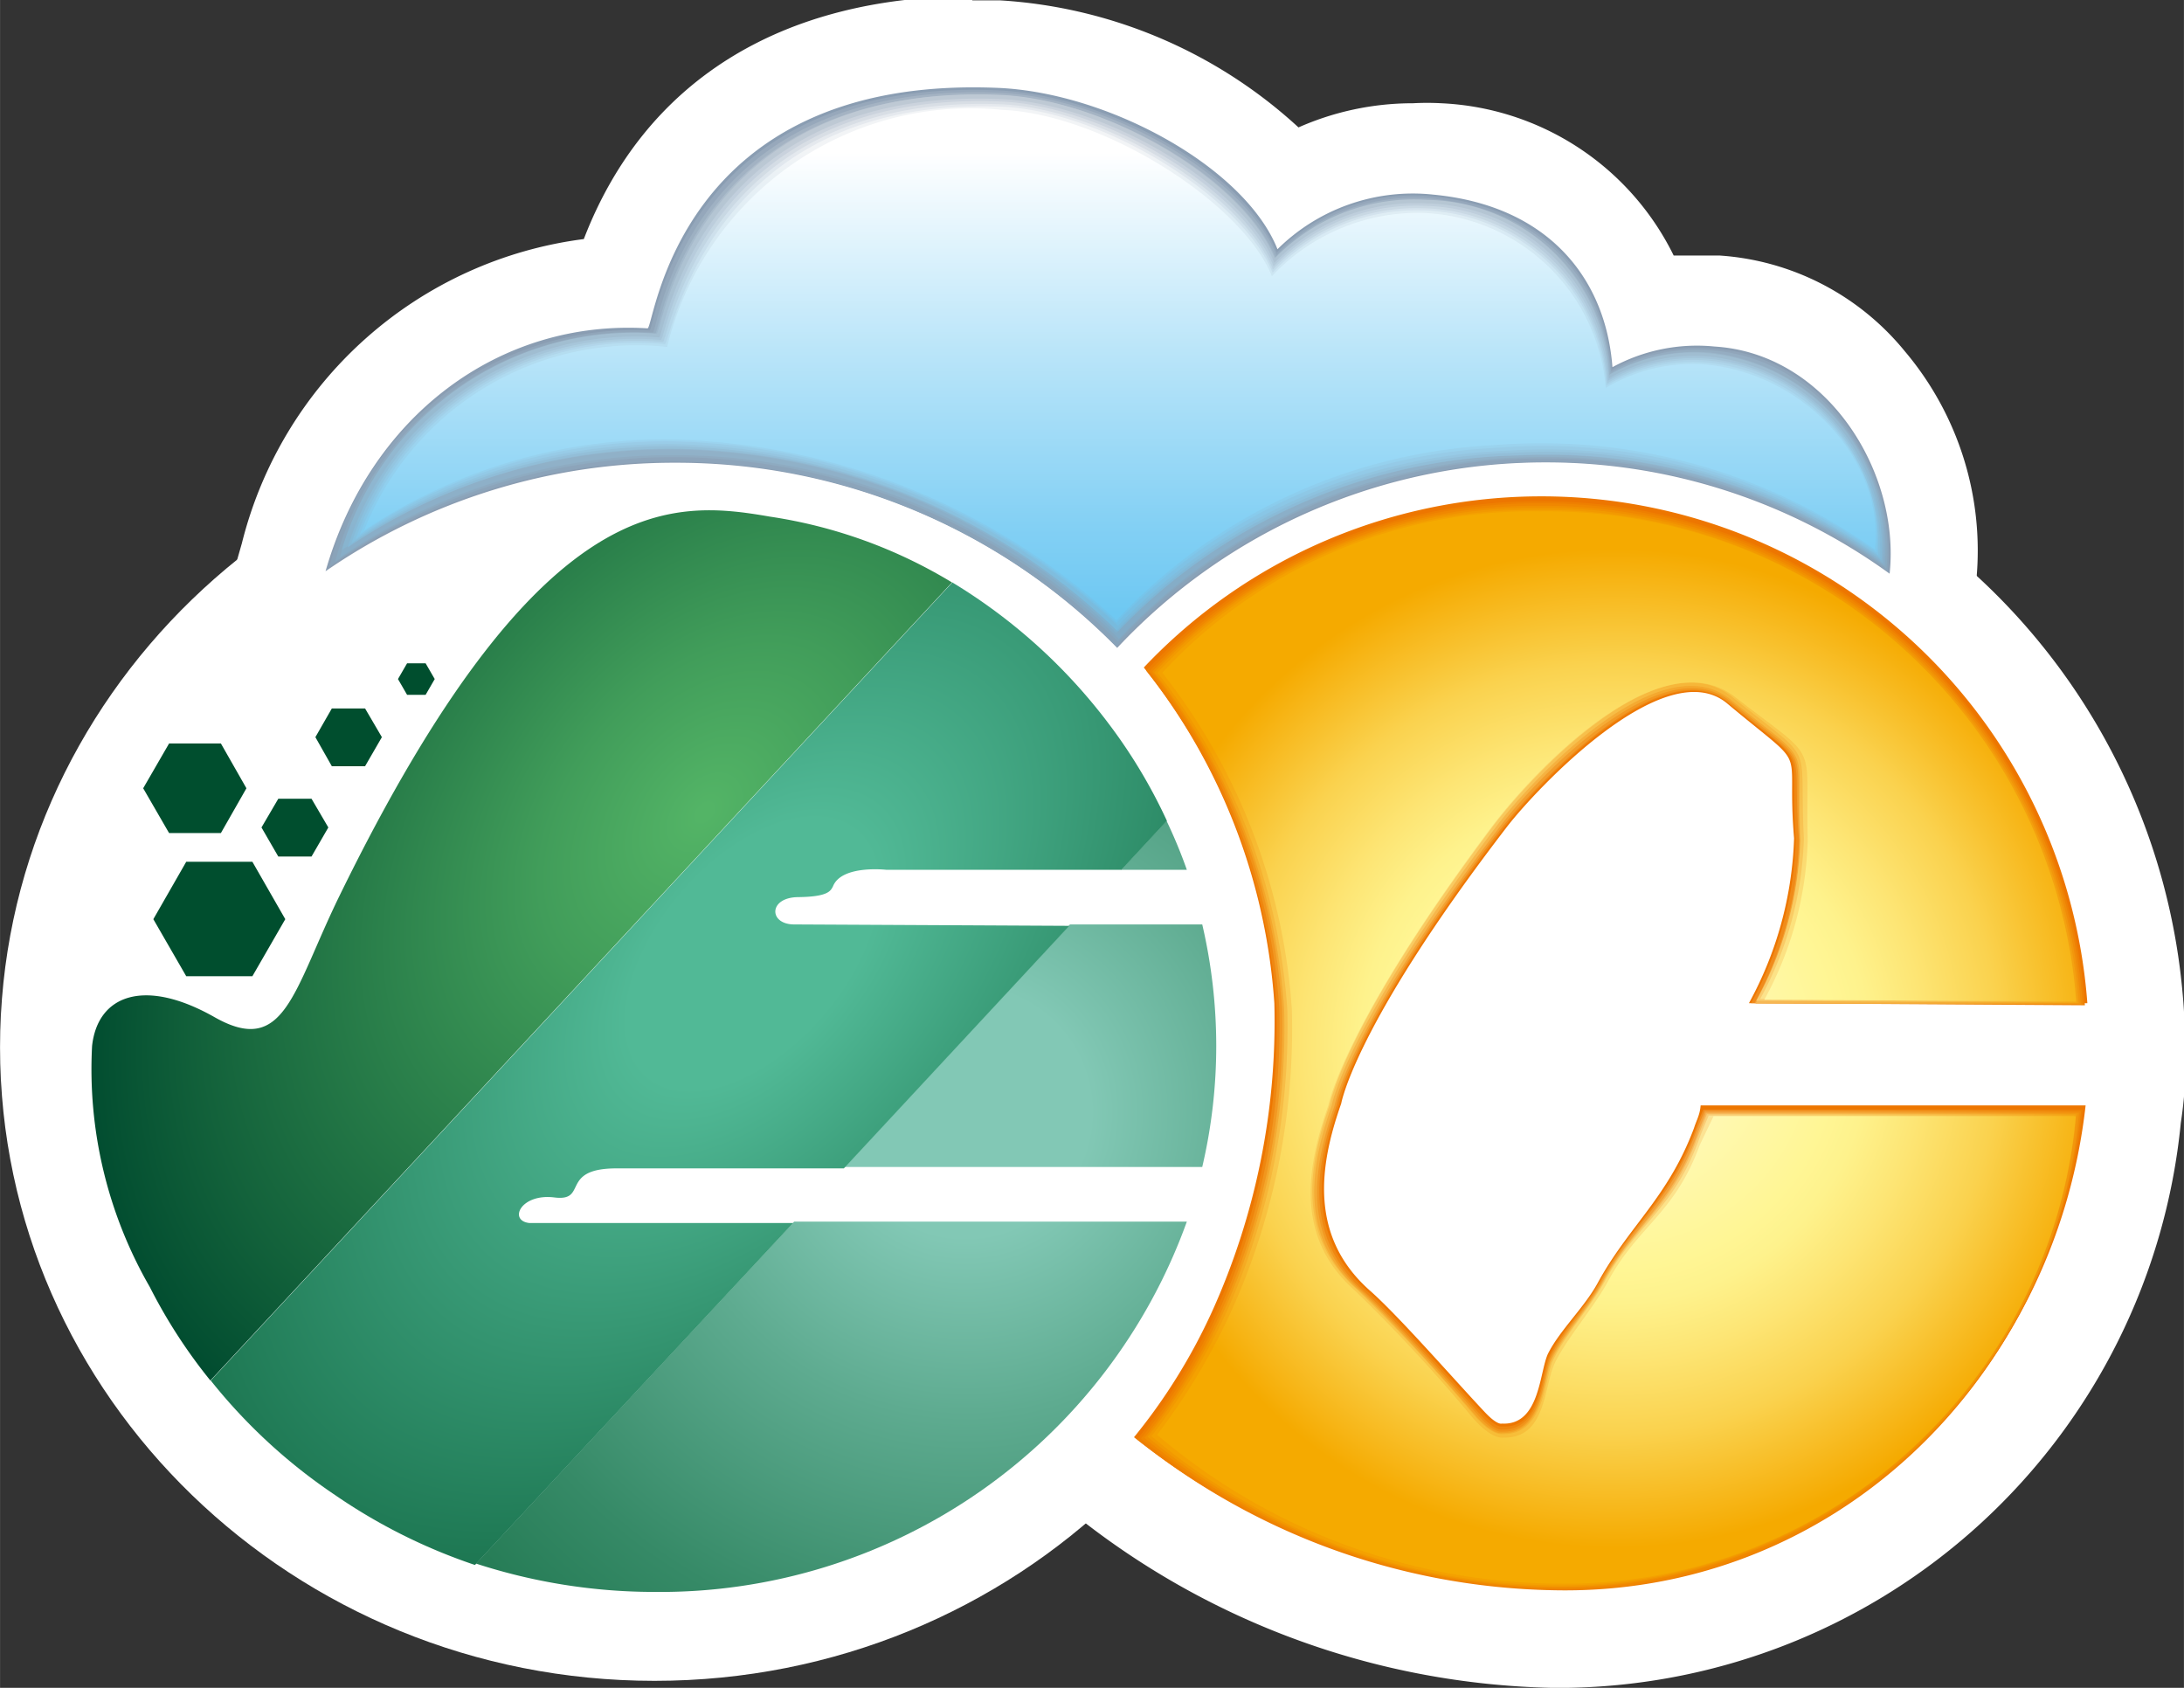
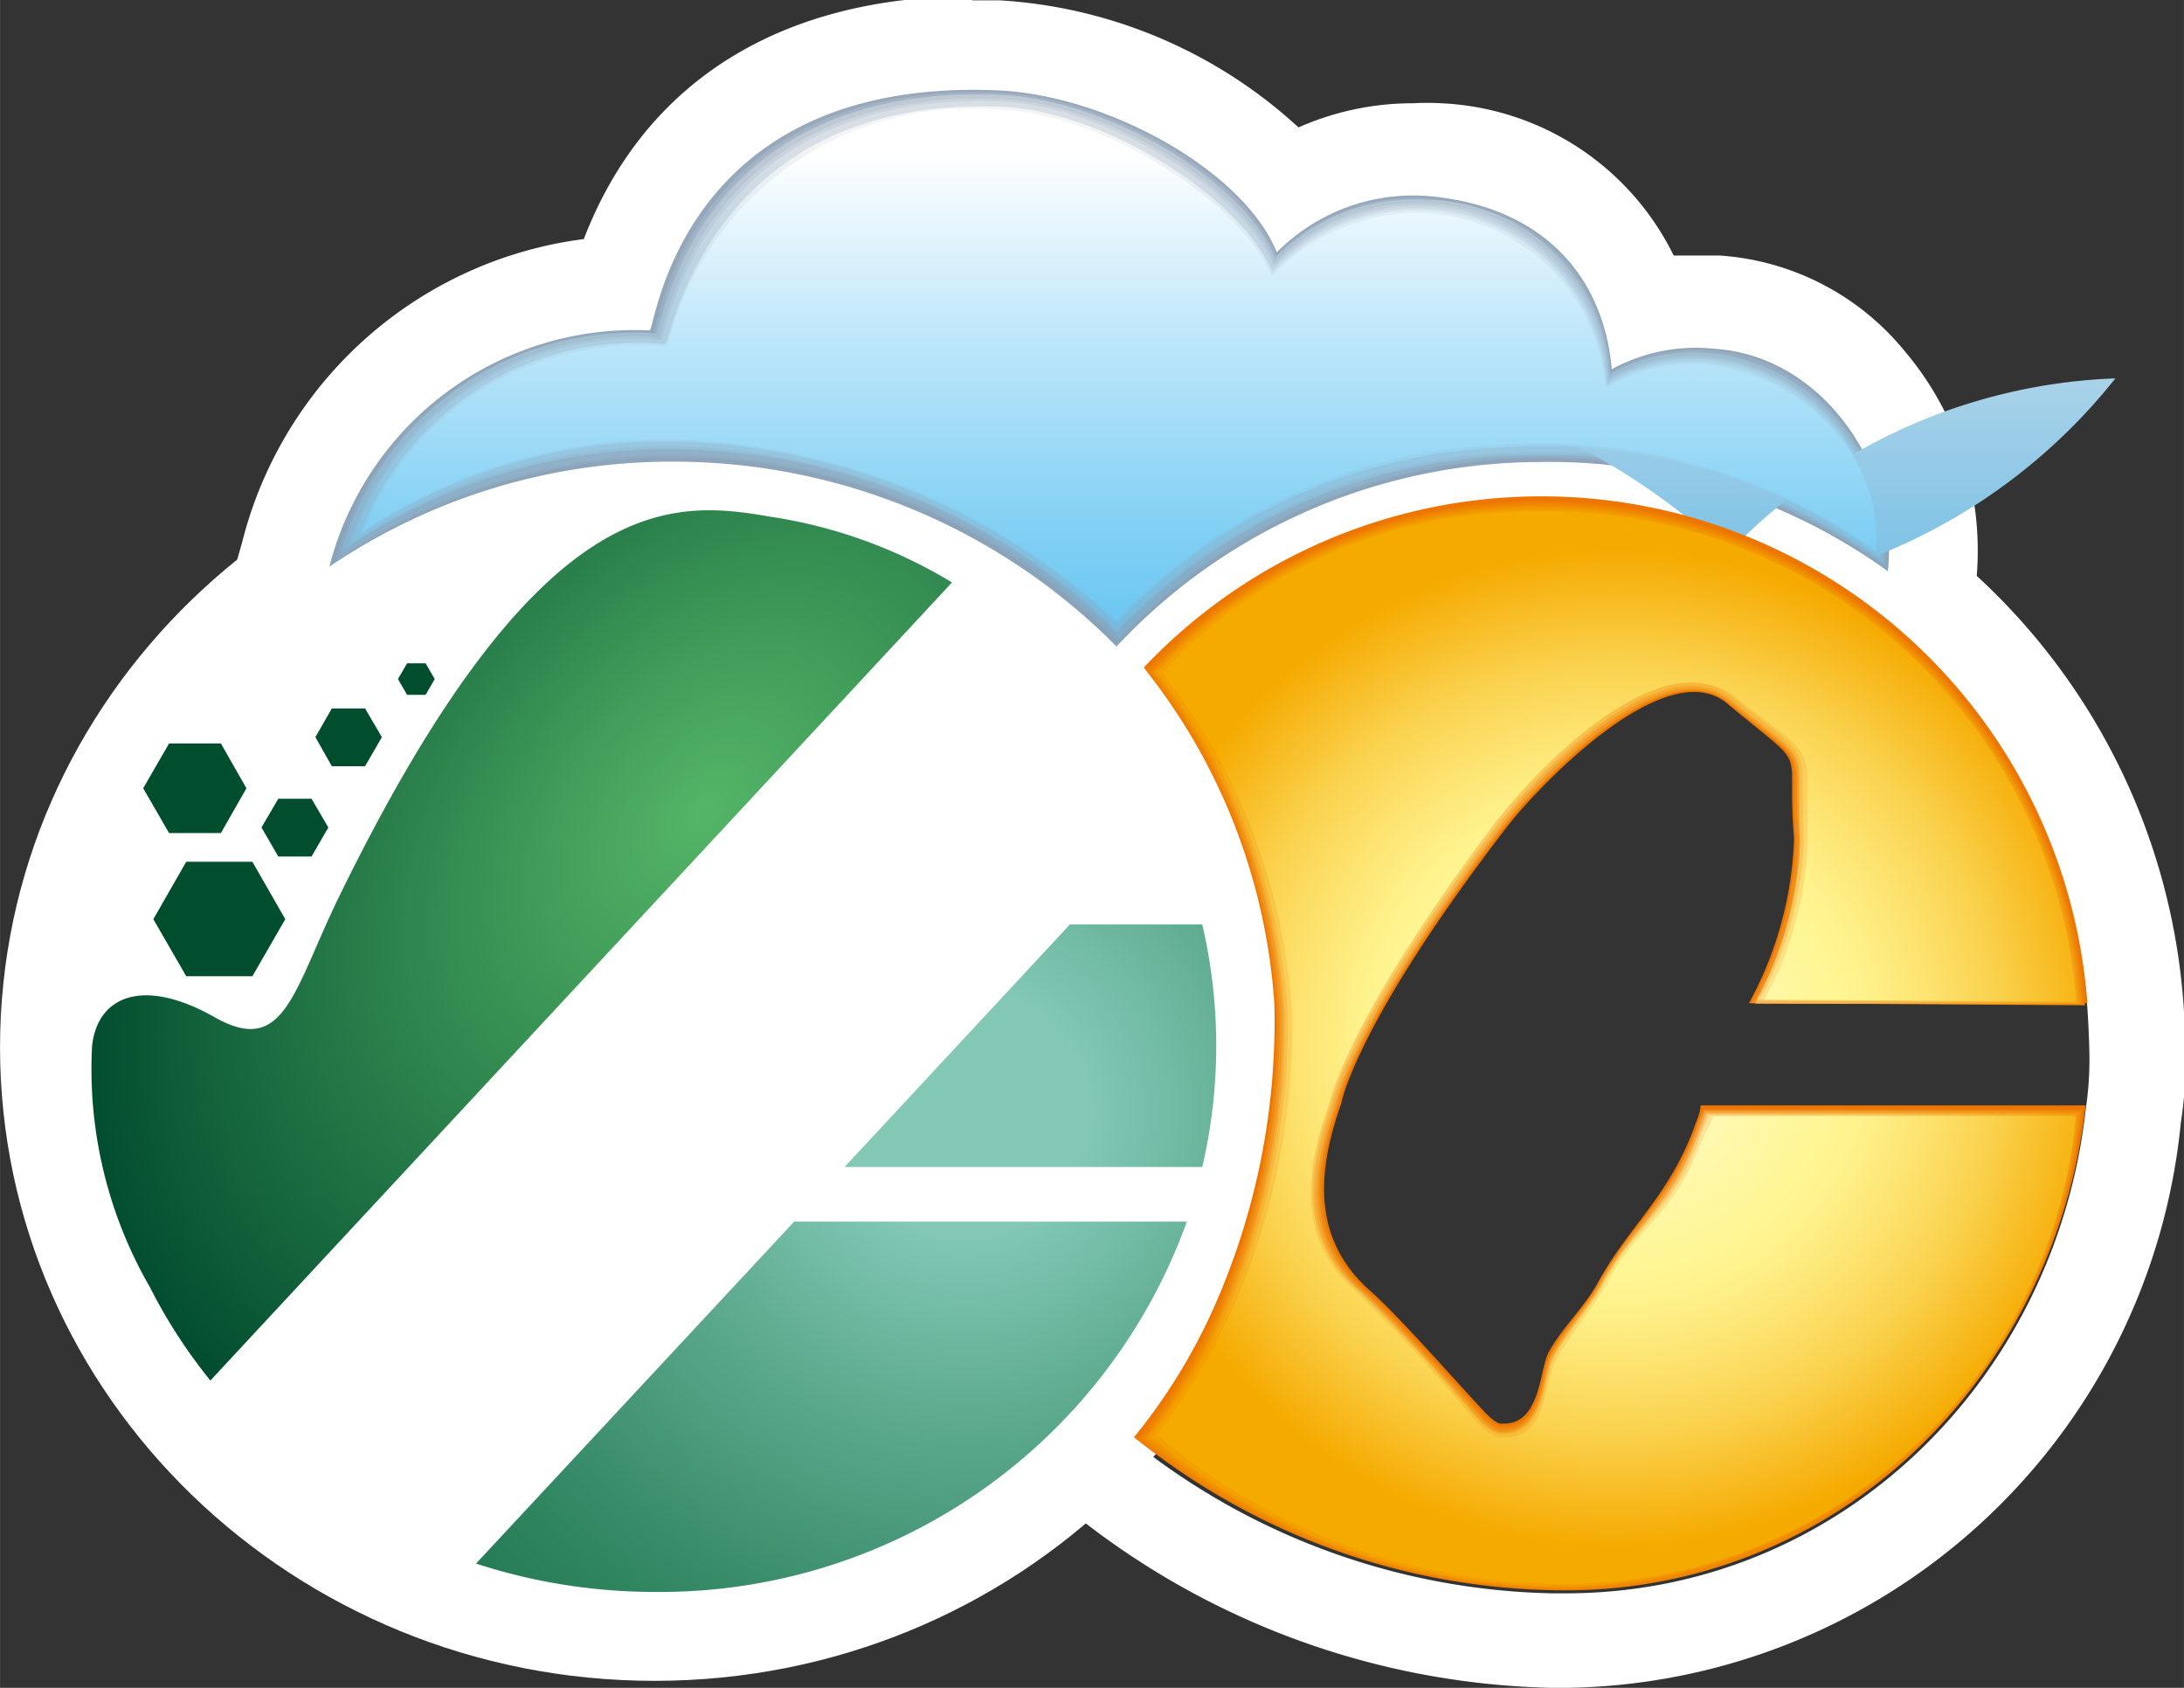
<svg xmlns="http://www.w3.org/2000/svg" xmlns:xlink="http://www.w3.org/1999/xlink" width="2.2cm" height="1.7cm" viewBox="0 0 62.4 48.22">
  <rect x="0" y="0" width="62.4" height="48.22" fill="#333333" stroke="none" />
  <defs>
    <style>
      .a {
        fill: #fff;
      }

      .b {
        fill: #8a9db2;
      }

      .c {
        fill: url(#a);
      }

      .d {
        fill: url(#b);
      }

      .e {
        fill: url(#c);
      }

      .f {
        fill: url(#d);
      }

      .g {
        fill: url(#e);
      }

      .h {
        fill: url(#f);
      }

      .i {
        fill: url(#g);
      }

      .j {
        fill: url(#h);
      }

      .k {
        fill: url(#i);
      }

      .l {
        fill: url(#j);
      }

      .m {
        fill: url(#k);
      }

      .n {
        fill: url(#l);
      }

      .o {
        fill: url(#m);
      }

      .p {
        fill: url(#n);
      }

      .q {
        fill: #004e2e;
      }

      .r {
        fill: #ed7600;
      }

      .s {
        fill: url(#o);
      }

      .t {
        fill: url(#p);
      }

      .u {
        fill: url(#q);
      }

      .v {
        fill: url(#r);
      }

      .w {
        fill: url(#s);
      }

      .x {
        fill: url(#t);
      }
    </style>
    <linearGradient id="a" data-name="未命名漸層 14" x1="-128.87" y1="284.2" x2="-128.87" y2="269.9" gradientUnits="userSpaceOnUse">
      <stop offset="0" stop-color="#87a2b9" />
      <stop offset="1" stop-color="#97a8bb" />
    </linearGradient>
    <linearGradient id="b" data-name="未命名漸層 13" x1="-128.83" y1="284.11" x2="-128.83" y2="269.96" gradientUnits="userSpaceOnUse">
      <stop offset="0" stop-color="#84a7c0" />
      <stop offset="0.7" stop-color="#99afc2" />
      <stop offset="1" stop-color="#a4b3c3" />
    </linearGradient>
    <linearGradient id="c" data-name="未命名漸層 12" x1="-128.8" y1="284.02" x2="-128.8" y2="270.01" gradientUnits="userSpaceOnUse">
      <stop offset="0" stop-color="#81abc7" />
      <stop offset="0.49" stop-color="#96b3c9" />
      <stop offset="1" stop-color="#b1becc" />
    </linearGradient>
    <linearGradient id="d" data-name="未命名漸層 11" x1="-128.77" y1="283.94" x2="-128.77" y2="270.07" gradientUnits="userSpaceOnUse">
      <stop offset="0" stop-color="#7eb0ce" />
      <stop offset="0.38" stop-color="#93b8d0" />
      <stop offset="1" stop-color="#bec9d4" />
    </linearGradient>
    <linearGradient id="e" data-name="未命名漸層 10" x1="-128.73" y1="283.85" x2="-128.73" y2="270.12" gradientUnits="userSpaceOnUse">
      <stop offset="0" stop-color="#7ab5d6" />
      <stop offset="0.31" stop-color="#8fbdd8" />
      <stop offset="0.95" stop-color="#c6d1dd" />
      <stop offset="1" stop-color="#cbd3dd" />
    </linearGradient>
    <linearGradient id="f" data-name="未命名漸層 9" x1="-128.7" y1="283.76" x2="-128.7" y2="270.18" gradientUnits="userSpaceOnUse">
      <stop offset="0" stop-color="#77badd" />
      <stop offset="0.26" stop-color="#8cc2df" />
      <stop offset="0.81" stop-color="#c3d6e3" />
      <stop offset="1" stop-color="#d8dee5" />
    </linearGradient>
    <linearGradient id="g" data-name="未命名漸層 8" x1="-128.66" y1="283.68" x2="-128.66" y2="270.24" gradientUnits="userSpaceOnUse">
      <stop offset="0" stop-color="#74bee4" />
      <stop offset="0.23" stop-color="#89c6e6" />
      <stop offset="0.71" stop-color="#c0dbeb" />
      <stop offset="1" stop-color="#e5e9ee" />
    </linearGradient>
    <linearGradient id="h" data-name="未命名漸層 7" x1="-128.63" y1="283.59" x2="-128.63" y2="270.29" gradientUnits="userSpaceOnUse">
      <stop offset="0" stop-color="#71c3eb" />
      <stop offset="0.21" stop-color="#86cbed" />
      <stop offset="0.63" stop-color="#bde0f1" />
      <stop offset="1" stop-color="#f2f4f6" />
    </linearGradient>
    <linearGradient id="i" x1="-128.59" y1="283.51" x2="-128.59" y2="270.35" gradientUnits="userSpaceOnUse">
      <stop offset="0" stop-color="#6ec8f2" />
      <stop offset="0.19" stop-color="#83d0f4" />
      <stop offset="0.57" stop-color="#bae5f9" />
      <stop offset="1" stop-color="#fff" />
    </linearGradient>
    <radialGradient id="j" cx="-132.98" cy="297.76" r="22.27" gradientUnits="userSpaceOnUse">
      <stop offset="0.16" stop-color="#82c8b5" />
      <stop offset="0.39" stop-color="#5eab90" />
      <stop offset="0.69" stop-color="#368a67" />
      <stop offset="0.84" stop-color="#277d57" />
    </radialGradient>
    <radialGradient id="k" cx="-132.98" cy="297.76" r="22.27" xlink:href="#j" />
    <radialGradient id="l" cx="-139.75" cy="289.79" r="23.83" gradientTransform="translate(-87.57 520.1) rotate(130.95) scale(1 0.66)" gradientUnits="userSpaceOnUse">
      <stop offset="0.01" stop-color="#53b466" />
      <stop offset="0.24" stop-color="#419d5a" />
      <stop offset="0.73" stop-color="#13623b" />
      <stop offset="0.91" stop-color="#004b2f" />
    </radialGradient>
    <radialGradient id="m" cx="-132.98" cy="297.76" r="22.27" xlink:href="#j" />
    <radialGradient id="n" cx="-138.07" cy="294.11" r="20.53" gradientTransform="translate(-99.15 509.04) rotate(130.53) scale(1 0.58)" gradientUnits="userSpaceOnUse">
      <stop offset="0.22" stop-color="#51b996" />
      <stop offset="1" stop-color="#1d7752" />
    </radialGradient>
    <radialGradient id="o" data-name="未命名漸層 6" cx="-114.53" cy="295.87" r="14.58" gradientUnits="userSpaceOnUse">
      <stop offset="0" stop-color="#f08c23" />
      <stop offset="0.44" stop-color="#f08b19" />
      <stop offset="0.7" stop-color="#ef8710" />
      <stop offset="1" stop-color="#ee7f00" />
    </radialGradient>
    <radialGradient id="p" data-name="未命名漸層 5" cx="-114.51" cy="295.88" r="14.52" gradientUnits="userSpaceOnUse">
      <stop offset="0" stop-color="#f3a247" />
      <stop offset="0.44" stop-color="#f3a132" />
      <stop offset="0.59" stop-color="#f29c29" />
      <stop offset="0.85" stop-color="#f19012" />
      <stop offset="1" stop-color="#f08700" />
    </radialGradient>
    <radialGradient id="q" data-name="未命名漸層 4" cx="-114.49" cy="295.9" r="14.46" gradientUnits="userSpaceOnUse">
      <stop offset="0" stop-color="#f6b96a" />
      <stop offset="0.44" stop-color="#f6b64b" />
      <stop offset="0.55" stop-color="#f5b242" />
      <stop offset="0.74" stop-color="#f4a62a" />
      <stop offset="0.98" stop-color="#f19204" />
      <stop offset="1" stop-color="#f19000" />
    </radialGradient>
    <radialGradient id="r" data-name="未命名漸層 3" cx="-114.48" cy="295.91" r="14.39" gradientUnits="userSpaceOnUse">
      <stop offset="0" stop-color="#f9cf8d" />
      <stop offset="0.44" stop-color="#f9cb63" />
      <stop offset="0.53" stop-color="#f8c75a" />
      <stop offset="0.69" stop-color="#f7bb42" />
      <stop offset="0.88" stop-color="#f4a71c" />
      <stop offset="1" stop-color="#f29900" />
    </radialGradient>
    <radialGradient id="s" data-name="未命名漸層 2" cx="-114.46" cy="295.93" r="14.33" gradientUnits="userSpaceOnUse">
      <stop offset="0" stop-color="#fce5b1" />
      <stop offset="0.44" stop-color="#fce17c" />
      <stop offset="0.52" stop-color="#fbdc73" />
      <stop offset="0.65" stop-color="#fad05b" />
      <stop offset="0.81" stop-color="#f7bc35" />
      <stop offset="1" stop-color="#f4a100" />
    </radialGradient>
    <radialGradient id="t" cx="-114.44" cy="295.94" r="14.27" gradientUnits="userSpaceOnUse">
      <stop offset="0" stop-color="#fffbd4" />
      <stop offset="0.44" stop-color="#fff695" />
      <stop offset="0.51" stop-color="#fef28c" />
      <stop offset="0.62" stop-color="#fde574" />
      <stop offset="0.77" stop-color="#fad24e" />
      <stop offset="0.93" stop-color="#f7b618" />
      <stop offset="1" stop-color="#f5aa00" />
    </radialGradient>
  </defs>
  <g>
    <g>
      <path class="a" d="M-129.54,285.38a16.29,16.29,0,0,0-11.71-4.92,16.35,16.35,0,0,0-9.29,2.88l-2.87,2,1-3.35a10.3,10.3,0,0,1,9.47-7.85c1.4-4.44,5-6.87,10.22-6.87h.73a12.26,12.26,0,0,1,8.29,4,6.79,6.79,0,0,1,3.54-1l.69,0a6.52,6.52,0,0,1,6,4.48,8,8,0,0,1,1.56-.15h.48a6.32,6.32,0,0,1,4.42,2.29,7.61,7.61,0,0,1,1.76,5.59l-.23,2.14-1.75-1.26a15.35,15.35,0,0,0-9.09-2.95,15.33,15.33,0,0,0-11.32,4.91l-.89.95Z" transform="translate(160.57 -265.99)" />
      <path class="a" d="M-132.76,268.49h.68c3.17.13,7.07,2.27,8,4.61a5.48,5.48,0,0,1,3.88-1.59,5.44,5.44,0,0,1,.57,0c3.29.31,4.93,2.4,5.12,4.93a4.56,4.56,0,0,1,2.51-.6h.41c3.24.2,5.32,3.61,5,6.49a16.7,16.7,0,0,0-9.83-3.18,16.74,16.74,0,0,0-12.24,5.3,17.62,17.62,0,0,0-12.6-5.29,17.53,17.53,0,0,0-10,3.1,9.08,9.08,0,0,1,8.66-7l.54,0h0c.17,0,.74-6.89,9.29-6.88m0-2.5c-5.49,0-9.39,2.44-11.12,6.94a11.59,11.59,0,0,0-9.77,8.69l-1.91,6.69,5.73-3.94a15.11,15.11,0,0,1,8.59-2.66,15,15,0,0,1,10.82,4.55l1.83,1.86,1.78-1.91a14.12,14.12,0,0,1,10.41-4.51,14.1,14.1,0,0,1,8.36,2.71l3.49,2.53.46-4.29a8.82,8.82,0,0,0-2.05-6.52,7.47,7.47,0,0,0-5.29-2.73l-.56,0-.75,0a7.79,7.79,0,0,0-6.64-4.35,7.32,7.32,0,0,0-.81,0,8.06,8.06,0,0,0-3.27.69A13.83,13.83,0,0,0-132,266h-.79Z" transform="translate(160.57 -265.99)" />
    </g>
    <g>
-       <path class="a" d="M-116.26,312.85a21,21,0,0,1-12.81-4.66l-1-.9.89-1a16.28,16.28,0,0,0,2-3.28,19,19,0,0,0,1.64-8.15,15.88,15.88,0,0,0-3.43-8.83l-.73-.92.8-.85A16.87,16.87,0,0,1-116.53,279a17.07,17.07,0,0,1,17,15.73s.06.92.06,1.62a12,12,0,0,1-.13,1.63,16.52,16.52,0,0,1-16.18,14.93Z" transform="translate(160.57 -265.99)" />
      <path class="a" d="M-116.53,280.3a15.64,15.64,0,0,1,15.6,14.48s.06.87.06,1.52a9.6,9.6,0,0,1-.11,1.4c-.86,7.69-7,13.81-14.86,13.81h-.38a19.81,19.81,0,0,1-11.95-4.32,16.5,16.5,0,0,0,2.23-3.59,20.11,20.11,0,0,0,1.78-8.81,17.25,17.25,0,0,0-3.73-9.59,15.62,15.62,0,0,1,11.36-4.89m0-2.7a18.23,18.23,0,0,0-13.32,5.73l-1.61,1.7,1.46,1.84a14.44,14.44,0,0,1,3.14,8.09,17.55,17.55,0,0,1-1.51,7.46,14.72,14.72,0,0,1-1.83,3l-1.73,2,2,1.78a22.61,22.61,0,0,0,13.69,5h.45a17.89,17.89,0,0,0,17.53-16.14,12.11,12.11,0,0,0,.14-1.77c0-.73-.06-1.61-.07-1.71a18.41,18.41,0,0,0-18.29-17Z" transform="translate(160.57 -265.99)" />
    </g>
    <g>
      <path class="a" d="M-141.87,312.76c-9.62,0-17.45-7.56-17.45-16.85s7.83-16.85,17.45-16.85,17.45,7.56,17.45,16.85S-132.25,312.76-141.87,312.76Z" transform="translate(160.57 -265.99)" />
      <path class="a" d="M-141.87,280.31c8.94,0,16.2,7,16.2,15.6s-7.26,15.6-16.2,15.6-16.2-7-16.2-15.6,7.25-15.6,16.2-15.6m0-2.5c-10.31,0-18.7,8.12-18.7,18.1s8.39,18.1,18.7,18.1,18.7-8.12,18.7-18.1-8.39-18.1-18.7-18.1Z" transform="translate(160.57 -265.99)" />
    </g>
  </g>
  <g>
    <g>
-       <path class="b" d="M-128.65,284.5a16.74,16.74,0,0,1,12.24-5.3,16.7,16.7,0,0,1,9.83,3.18c.31-2.88-1.77-6.29-5-6.49a5.05,5.05,0,0,0-2.92.59c-.19-2.53-1.83-4.62-5.12-4.93a5.49,5.49,0,0,0-4.45,1.56c-.93-2.34-4.83-4.48-8-4.61-9.21-.38-9.8,6.88-10,6.87-4.24-.26-7.93,2.51-9.2,6.94a17.53,17.53,0,0,1,10-3.1A17.62,17.62,0,0,1-128.65,284.5Z" transform="translate(160.57 -265.99)" />
      <path class="c" d="M-106.63,282.31c.31-2.86-1.8-6.17-5-6.36a5,5,0,0,0-2.89.59c-.22-2.58-1.89-4.62-5.15-4.94a5.48,5.48,0,0,0-4.42,1.6c-.93-2.32-4.83-4.5-8-4.63-9.1-.37-9.76,6.87-9.92,6.86a9,9,0,0,0-9.15,6.75,17.39,17.39,0,0,1,9.88-3,17.79,17.79,0,0,1,12.61,5.28,16.58,16.58,0,0,1,12.07-5.27A16.52,16.52,0,0,1-106.63,282.31Z" transform="translate(160.57 -265.99)" />
      <path class="d" d="M-106.67,282.23c.3-2.82-1.85-6-5-6.23a5,5,0,0,0-2.87.61c-.23-2.63-1.94-4.64-5.16-4.95a5.52,5.52,0,0,0-4.4,1.62c-.92-2.29-4.83-4.52-7.94-4.64-9-.37-9.72,6.86-9.88,6.85a8.87,8.87,0,0,0-9.08,6.56,17.12,17.12,0,0,1,9.76-3,18,18,0,0,1,12.61,5.27,16.52,16.52,0,0,1,11.9-5.23A16.59,16.59,0,0,1-106.67,282.23Z" transform="translate(160.57 -265.99)" />
      <path class="e" d="M-106.72,282.15a5.63,5.63,0,0,0-5-6.09,5,5,0,0,0-2.84.61,5.28,5.28,0,0,0-5.18-4.95,5.51,5.51,0,0,0-4.38,1.65c-.91-2.27-4.83-4.54-7.9-4.66-8.9-.37-9.68,6.84-9.84,6.83a8.8,8.8,0,0,0-9,6.38,16.86,16.86,0,0,1,9.64-2.93,18.16,18.16,0,0,1,12.62,5.25,16.43,16.43,0,0,1,11.73-5.19A16.62,16.62,0,0,1-106.72,282.15Z" transform="translate(160.57 -265.99)" />
      <path class="f" d="M-106.77,282.08a5.55,5.55,0,0,0-5-6,4.84,4.84,0,0,0-2.82.62,5.3,5.3,0,0,0-5.2-5,5.55,5.55,0,0,0-4.36,1.67c-.89-2.24-4.83-4.55-7.86-4.67-8.8-.36-9.64,6.83-9.8,6.82a8.71,8.71,0,0,0-9,6.19,16.62,16.62,0,0,1,9.52-2.88,18.32,18.32,0,0,1,12.61,5.24A16.41,16.41,0,0,1-117.09,279,16.54,16.54,0,0,1-106.77,282.08Z" transform="translate(160.57 -265.99)" />
      <path class="g" d="M-106.81,282a5.49,5.49,0,0,0-5-5.83,4.9,4.9,0,0,0-2.79.63,5.34,5.34,0,0,0-5.22-5,5.64,5.64,0,0,0-4.34,1.7c-.88-2.21-4.83-4.56-7.83-4.68-8.69-.36-9.6,6.82-9.75,6.81a8.62,8.62,0,0,0-8.9,6,16.38,16.38,0,0,1,9.39-2.82,18.5,18.5,0,0,1,12.62,5.22A16.27,16.27,0,0,1-117.25,279,16.55,16.55,0,0,1-106.81,282Z" transform="translate(160.57 -265.99)" />
      <path class="h" d="M-106.86,281.92a5.41,5.41,0,0,0-5-5.69,4.94,4.94,0,0,0-2.77.64,5.36,5.36,0,0,0-5.24-5,5.62,5.62,0,0,0-4.31,1.73c-.87-2.19-4.83-4.59-7.8-4.71-8.59-.35-9.55,6.82-9.71,6.81a8.57,8.57,0,0,0-8.84,5.81,16.19,16.19,0,0,1,9.28-2.77A18.74,18.74,0,0,1-128.66,284a16.18,16.18,0,0,1,11.24-5.07A16.51,16.51,0,0,1-106.86,281.92Z" transform="translate(160.57 -265.99)" />
-       <path class="i" d="M-106.91,281.85a5.34,5.34,0,0,0-5-5.57,4.85,4.85,0,0,0-2.74.66,5.39,5.39,0,0,0-5.26-5,5.66,5.66,0,0,0-4.29,1.75c-.86-2.16-4.83-4.6-7.76-4.72-8.49-.34-9.52,6.8-9.67,6.79a8.51,8.51,0,0,0-8.78,5.63,15.9,15.9,0,0,1,9.15-2.71,19,19,0,0,1,12.63,5.19,16.08,16.08,0,0,1,11.07-5A16.44,16.44,0,0,1-106.91,281.85Z" transform="translate(160.57 -265.99)" />
+       <path class="i" d="M-106.91,281.85a5.34,5.34,0,0,0-5-5.57,4.85,4.85,0,0,0-2.74.66,5.39,5.39,0,0,0-5.26-5,5.66,5.66,0,0,0-4.29,1.75a8.51,8.51,0,0,0-8.78,5.63,15.9,15.9,0,0,1,9.15-2.71,19,19,0,0,1,12.63,5.19,16.08,16.08,0,0,1,11.07-5A16.44,16.44,0,0,1-106.91,281.85Z" transform="translate(160.57 -265.99)" />
      <path class="j" d="M-106.95,281.77c.28-2.63-2.09-5.25-5-5.43a4.87,4.87,0,0,0-2.72.66,5.4,5.4,0,0,0-5.27-5,5.63,5.63,0,0,0-4.27,1.78c-.86-2.14-4.83-4.62-7.73-4.74-8.39-.34-9.48,6.79-9.63,6.78a8.45,8.45,0,0,0-8.72,5.44,15.67,15.67,0,0,1,9-2.66,19.15,19.15,0,0,1,12.62,5.18,16,16,0,0,1,10.91-5A16.45,16.45,0,0,1-106.95,281.77Z" transform="translate(160.57 -265.99)" />
      <path class="k" d="M-128.67,283.71a15.86,15.86,0,0,1,10.74-5A16.52,16.52,0,0,1-107,281.69c.28-2.6-2.12-5.12-5-5.3a4.87,4.87,0,0,0-2.69.68,5.45,5.45,0,0,0-5.3-5,5.73,5.73,0,0,0-4.24,1.81c-.85-2.11-4.84-4.63-7.7-4.75a8.93,8.93,0,0,0-9.58,6.77,8.37,8.37,0,0,0-8.66,5.25,15.4,15.4,0,0,1,8.91-2.6A19.31,19.31,0,0,1-128.67,283.71Z" transform="translate(160.57 -265.99)" />
    </g>
    <g>
      <path class="l" d="M-141.87,311.47a16,16,0,0,0,15.21-10.58h-11.22l-9.09,9.77A16.5,16.5,0,0,0-141.87,311.47Z" transform="translate(160.57 -265.99)" />
-       <path class="m" d="M-126.66,290.84a14.23,14.23,0,0,0-.58-1.4l-1.3,1.4Z" transform="translate(160.57 -265.99)" />
      <path class="n" d="M-138.57,280.75c-2.83-.49-6.6-.83-12.3,10.83-1.33,2.72-1.56,4.61-3.57,3.47s-3.34-.63-3.5.82a12.45,12.45,0,0,0,1.65,6.89,15.06,15.06,0,0,0,1.73,2.67l21.19-22.8A14,14,0,0,0-138.57,280.75Z" transform="translate(160.57 -265.99)" />
      <path class="o" d="M-130,292.4l-6.44,6.93h10.22a15.17,15.17,0,0,0,.4-3.46,15.32,15.32,0,0,0-.4-3.47Z" transform="translate(160.57 -265.99)" />
-       <path class="p" d="M-137.88,292.4c-.73,0-.74-.77.11-.78s.93-.17,1-.31c.25-.62,1.53-.47,1.53-.47h6.71l1.3-1.4a15.08,15.08,0,0,0-1.69-2.81,15.89,15.89,0,0,0-4.44-4l-21.19,22.8A15.79,15.79,0,0,0-151,308.7a16.08,16.08,0,0,0,4,2l9.09-9.77h-7.54c-.6-.07-.24-.85.72-.73s.16-.8,1.7-.83h6.57l6.44-6.93Z" transform="translate(160.57 -265.99)" />
    </g>
    <polygon class="q" points="5.32 27.89 4.38 26.26 5.32 24.62 7.21 24.62 8.15 26.26 7.21 27.89 5.32 27.89" />
    <polygon class="q" points="4.83 23.8 4.09 22.52 4.83 21.24 6.31 21.24 7.04 22.52 6.31 23.8 4.83 23.8" />
    <polygon class="q" points="9.48 21.89 9.01 21.06 9.48 20.24 10.43 20.24 10.91 21.06 10.43 21.89 9.48 21.89" />
    <polygon class="q" points="7.95 24.47 7.47 23.64 7.95 22.82 8.9 22.82 9.38 23.64 8.9 24.47 7.95 24.47" />
    <polygon class="q" points="11.63 19.85 11.37 19.4 11.63 18.95 12.16 18.95 12.42 19.4 12.16 19.85 11.63 19.85" />
    <g>
      <path class="r" d="M-112.17,298.22c-.75,2-1.87,2.8-2.76,4.44-.38.69-1.07,1.33-1.41,2-.25.53-.23,2.06-1.32,2,0,0-.12.06-.48-.32-.83-.88-2.47-2.76-3.29-3.48-1.75-1.55-1.44-3.59-.82-5.34,0,0,.38-2.24,4.73-7.9.82-1.07,4.51-5,6.29-3.54,2.46,2.06,1.68,1,1.92,3.86a10.5,10.5,0,0,1-1.29,4.71h9.67a15.64,15.64,0,0,0-15.6-14.48,15.62,15.62,0,0,0-11.36,4.89,17.25,17.25,0,0,1,3.73,9.59,20.11,20.11,0,0,1-1.78,8.81,16.5,16.5,0,0,1-2.23,3.59,19.81,19.81,0,0,0,11.95,4.32c8,.21,14.37-6,15.24-13.8h-11C-112,297.84-112.1,298-112.17,298.22Z" transform="translate(160.57 -265.99)" />
      <path class="s" d="M-101,294.71a15.57,15.57,0,0,0-15.56-14.4,15.39,15.39,0,0,0-11.26,4.84,17.24,17.24,0,0,1,3.72,9.6,19.89,19.89,0,0,1-1.77,8.78,17.08,17.08,0,0,1-2.21,3.58,19.54,19.54,0,0,0,11.83,4.31c8,.21,14.33-5.93,15.19-13.73H-111.9a5,5,0,0,0-.24.6c-.75,2-1.86,2.71-2.75,4.35-.38.71-1.09,1.38-1.42,2.1-.25.53-.23,2.08-1.35,2,0,0-.15.06-.55-.37-.81-.88-2.48-2.77-3.3-3.5-1.74-1.54-1.42-3.58-.8-5.33,0,0,.38-2.24,4.7-7.89.9-1.17,4.57-5.1,6.41-3.58,2.46,2,1.73,1,1.94,3.9a10.27,10.27,0,0,1-1.28,4.68Z" transform="translate(160.57 -265.99)" />
      <path class="t" d="M-101.06,294.69a15.48,15.48,0,0,0-15.5-14.32,15.18,15.18,0,0,0-11.17,4.8,17.31,17.31,0,0,1,3.71,9.6,19.85,19.85,0,0,1-1.76,8.75,17.72,17.72,0,0,1-2.19,3.57,19.17,19.17,0,0,0,11.71,4.3c8,.2,14.29-5.89,15.15-13.66l-10.75,0c-.09.19-.19.44-.26.62-.74,2-1.84,2.64-2.72,4.28-.39.71-1.11,1.43-1.44,2.14-.25.53-.23,2.09-1.38,2.06,0,0-.19.06-.61-.42-.81-.9-2.5-2.8-3.32-3.52-1.74-1.54-1.4-3.58-.79-5.32,0,0,.4-2.25,4.69-7.9,1-1.26,4.62-5.16,6.52-3.61,2.47,2,1.77,1.05,2,3.93a10.3,10.3,0,0,1-1.27,4.66Z" transform="translate(160.57 -265.99)" />
      <path class="u" d="M-101.12,294.67a15.4,15.4,0,0,0-15.46-14.23,15,15,0,0,0-11.07,4.74,17.44,17.44,0,0,1,3.71,9.6,19.74,19.74,0,0,1-1.76,8.73,17.45,17.45,0,0,1-2.17,3.56,18.85,18.85,0,0,0,11.6,4.28,14.88,14.88,0,0,0,15.1-13.57h-10.66c-.08.2-.2.48-.26.66-.74,2-1.82,2.56-2.71,4.19-.39.72-1.13,1.48-1.46,2.19-.24.53-.23,2.11-1.4,2.07,0,0-.22.06-.68-.47-.79-.9-2.51-2.82-3.32-3.54-1.74-1.53-1.39-3.56-.78-5.3,0,0,.4-2.26,4.67-7.9,1-1.37,4.67-5.23,6.63-3.66,2.47,2,1.81,1.08,2,4a10.36,10.36,0,0,1-1.27,4.64Z" transform="translate(160.57 -265.99)" />
      <path class="v" d="M-101.18,294.65a15.32,15.32,0,0,0-15.41-14.15,14.8,14.8,0,0,0-11,4.7,17.41,17.41,0,0,1,3.71,9.6,19.75,19.75,0,0,1-1.75,8.71,17.9,17.9,0,0,1-2.15,3.53,18.49,18.49,0,0,0,11.48,4.28,14.82,14.82,0,0,0,15.06-13.5l-10.56,0-.28.69c-.74,2-1.8,2.48-2.68,4.1-.4.74-1.15,1.54-1.48,2.24-.24.52-.23,2.12-1.42,2.08,0,0-.26.07-.76-.51-.78-.91-2.52-2.85-3.33-3.57-1.73-1.52-1.38-3.55-.77-5.28,0,0,.41-2.27,4.65-7.9,1.1-1.47,4.73-5.3,6.74-3.7,2.48,2,1.87,1.11,2,4a10.12,10.12,0,0,1-1.26,4.61Z" transform="translate(160.57 -265.99)" />
      <path class="w" d="M-101.24,294.63a15.24,15.24,0,0,0-15.37-14.07,14.59,14.59,0,0,0-10.89,4.65,17.47,17.47,0,0,1,3.71,9.61,19.8,19.8,0,0,1-1.75,8.68,18.65,18.65,0,0,1-2.13,3.52,18.06,18.06,0,0,0,11.37,4.26,14.72,14.72,0,0,0,15-13.42l-10.45,0c-.08.19-.23.54-.29.72-.74,2-1.79,2.4-2.67,4-.4.74-1.17,1.58-1.49,2.28-.25.52-.23,2.14-1.45,2.1,0,0-.3.06-.83-.57a48.24,48.24,0,0,0-3.34-3.58c-1.72-1.53-1.36-3.55-.75-5.28,0,0,.41-2.28,4.63-7.9,1.17-1.56,4.79-5.37,6.85-3.74,2.48,2,1.91,1.14,2.06,4.05a10.15,10.15,0,0,1-1.25,4.59Z" transform="translate(160.57 -265.99)" />
      <path class="x" d="M-112,298.69c-.73,2-1.77,2.31-2.64,3.93-.41.75-1.19,1.64-1.51,2.32s-.24,2.16-1.48,2.12c0,0-.33.07-.9-.61a44.93,44.93,0,0,0-3.35-3.61c-1.71-1.52-1.34-3.54-.74-5.26,0,0,.43-2.29,4.62-7.9,1.23-1.66,4.84-5.44,7-3.78,2.49,1.93,2,1.17,2.08,4.09a10,10,0,0,1-1.24,4.56l8.91.05a15.16,15.16,0,0,0-15.31-14,14.36,14.36,0,0,0-10.8,4.61,17.46,17.46,0,0,1,3.7,9.61,19.57,19.57,0,0,1-1.74,8.65,18.37,18.37,0,0,1-2.11,3.51,17.85,17.85,0,0,0,11.25,4.25,14.66,14.66,0,0,0,15-13.35l-10.35,0Z" transform="translate(160.57 -265.99)" />
    </g>
  </g>
</svg>